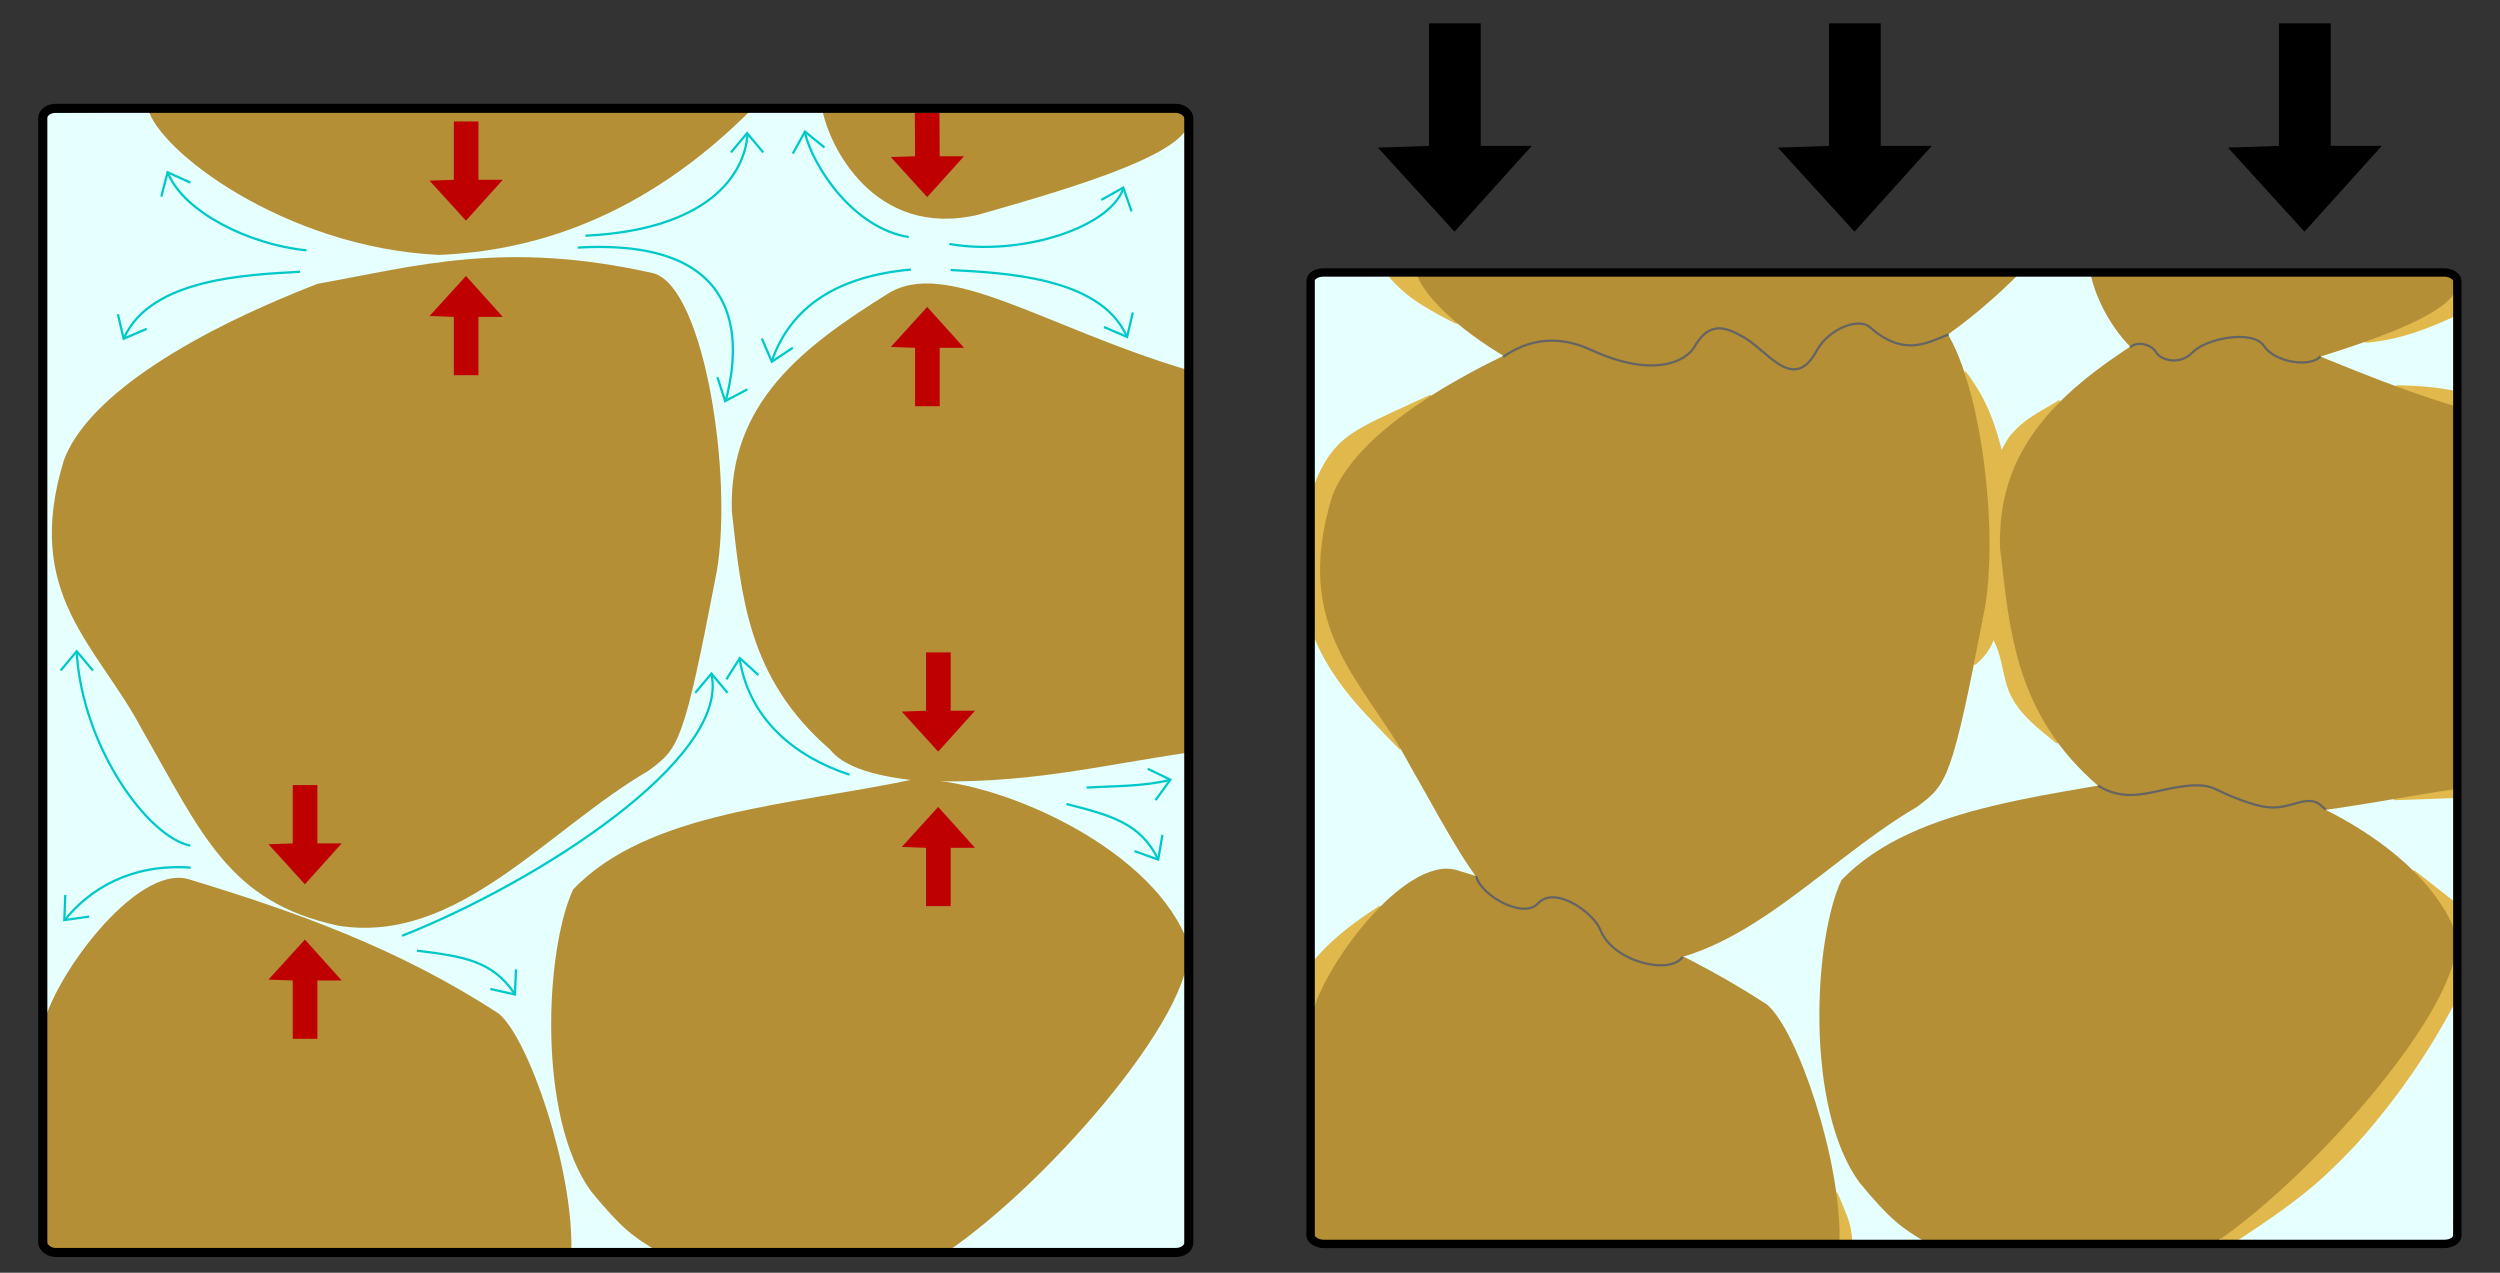
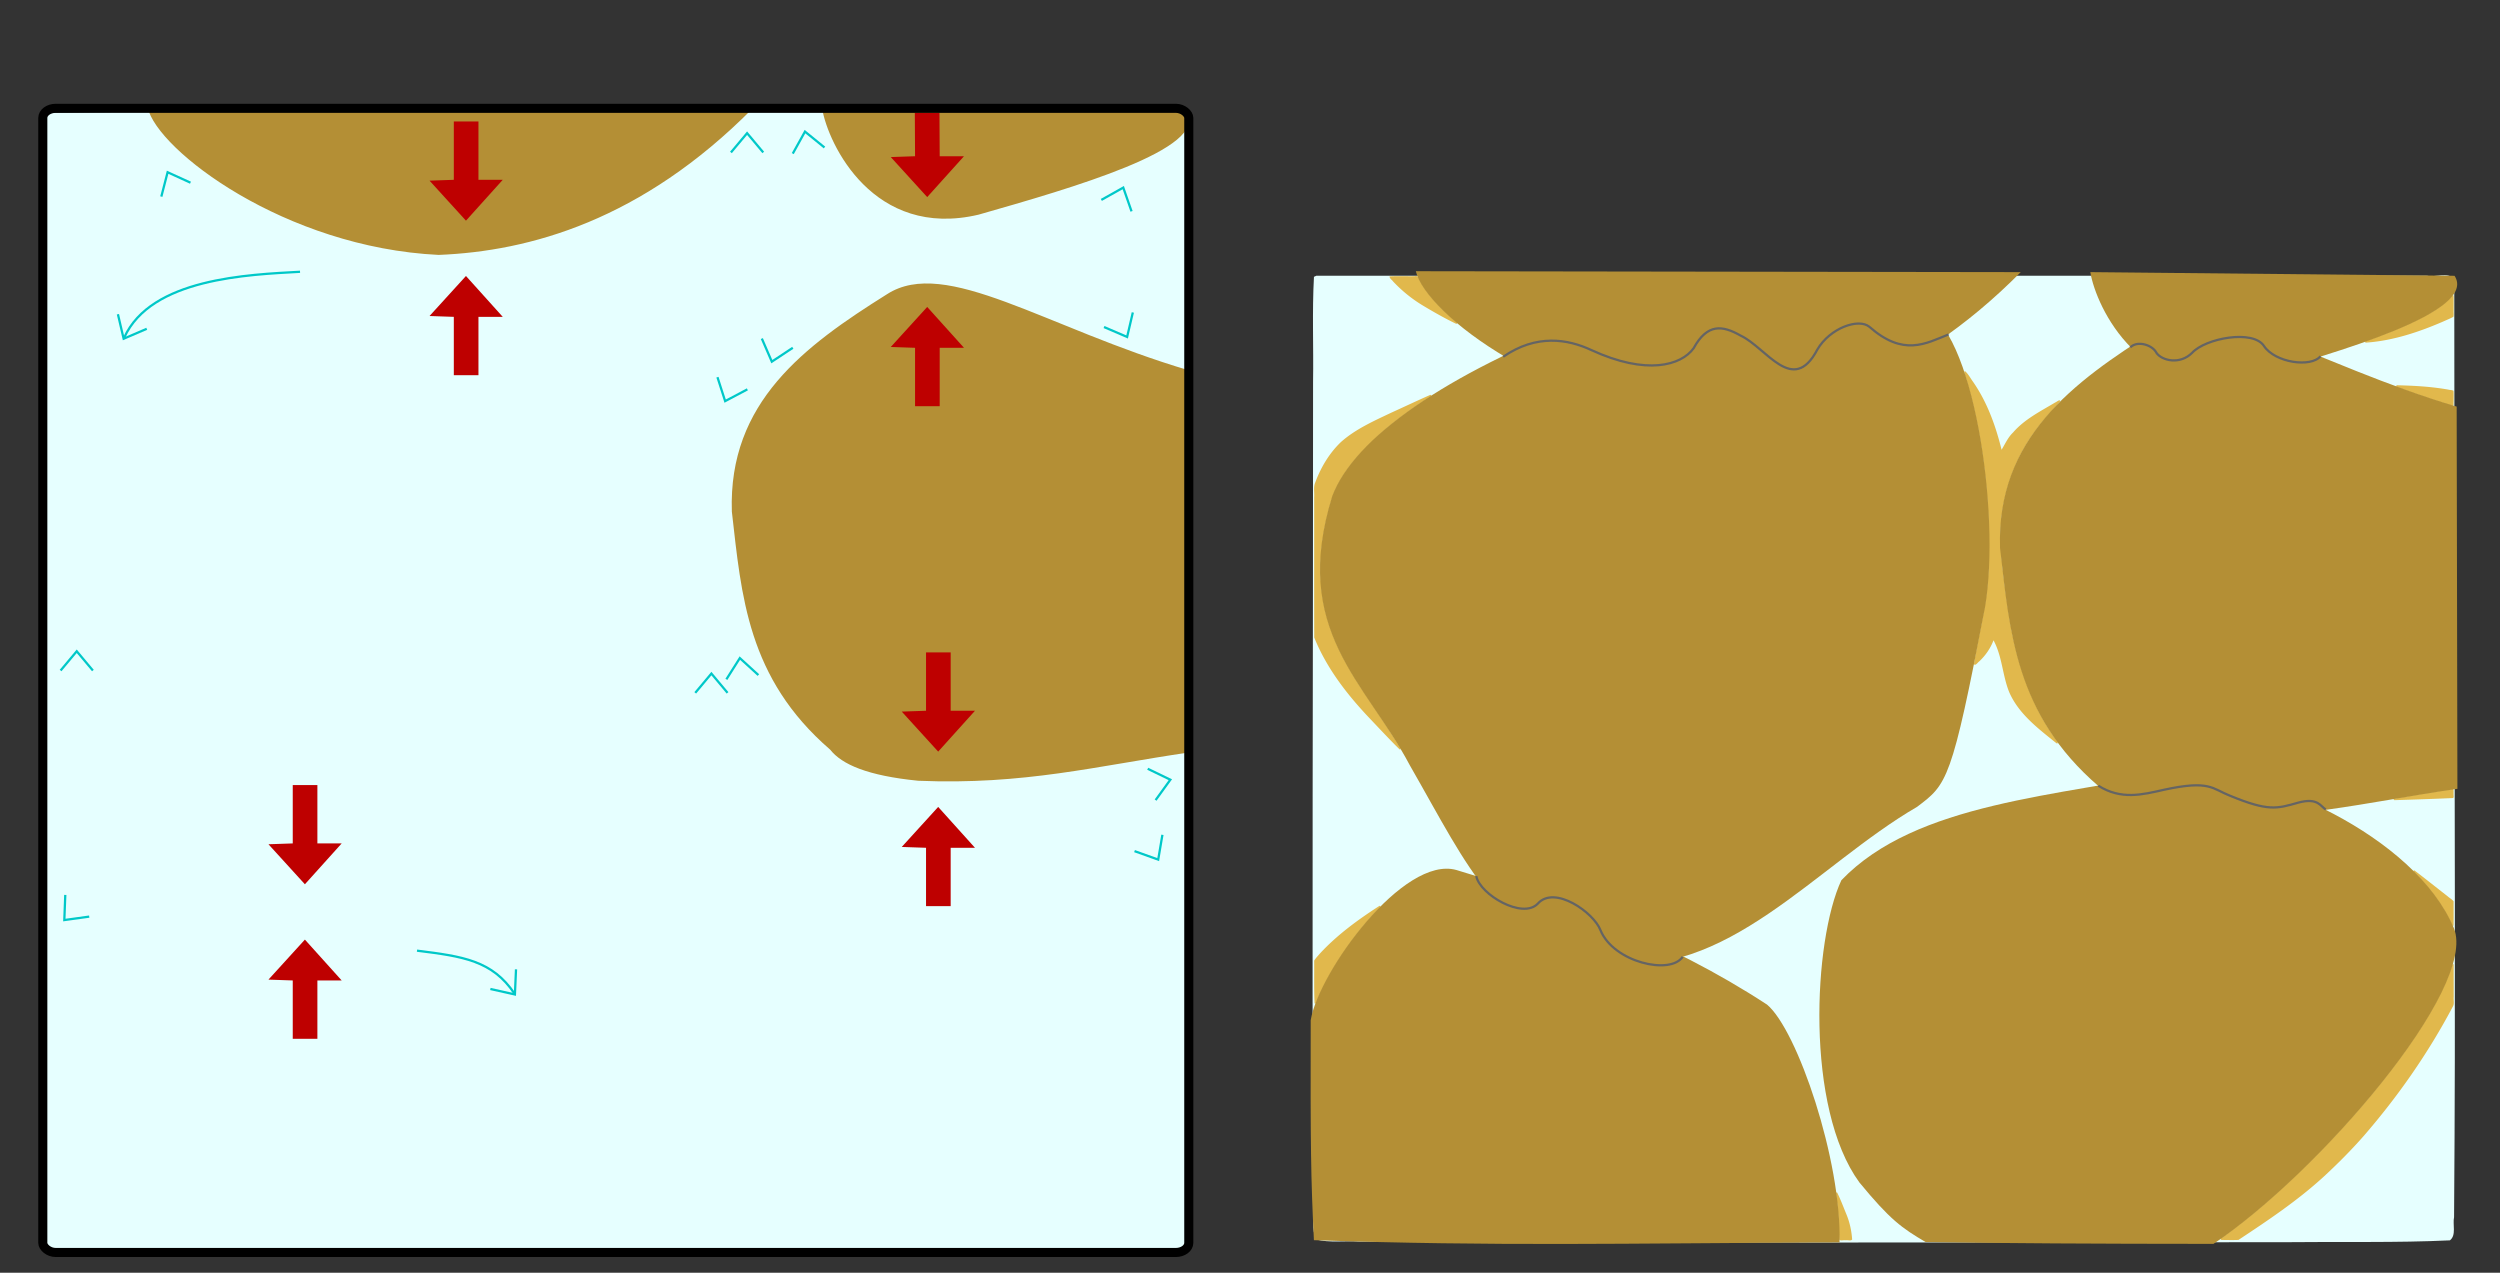
<svg xmlns="http://www.w3.org/2000/svg" width="1100" height="560" version="1.0">
  <rect width="100%" height="100%" fill="#333333" stroke="none" />
  <path style="display:inline;fill:#e6ffff;fill-opacity:1;stroke:none;stroke-width:1px;stroke-linecap:butt;stroke-linejoin:miter;stroke-opacity:1" d="M224.578 48.769c-67.483.194-134.978-.155-202.453.861-3.462.932-1.358 6.167-2.067 8.927-.862 106.144-.38 212.295-.518 318.442.178 55.543-.323 111.098.64 166.634-.144 2.468.103 6.367 3.602 5.811 41.652 1.114 83.338.527 125.003.756 121.828-.089 243.66.344 365.486-.517 2.526-.147 7.301.885 7.248-2.979 1.24-33.238.531-66.53.79-99.79-.08-127.89.352-255.784-.415-383.672-.517-4.249.676-9.08-.878-13.04-3.939-1.554-9.028-.318-13.352-.835-94.36-.713-188.724-.587-283.086-.598zM578.141 121.8c-.837 15.274-.142 30.824-.392 46.204.049 120.856-.547 241.714.037 362.57.575 4.835-.785 10.31 1.261 14.804 6.036 1.553 12.688.47 18.937.924 136.426.648 272.855.357 409.282.258 23.554-.283 47.182.311 70.69-.806 2.941-2.252 1.124-7.022 1.832-10.23.74-92.923.124-185.852.202-278.778l-.112-133.996c-2.527-3.154-8.252-.624-12.043-1.437H579.224l-.645.29-.438.196z" />
  <path style="display:inline;fill:#e1b84c;fill-opacity:1;stroke:none;stroke-width:1px;stroke-linecap:butt;stroke-linejoin:miter;stroke-opacity:1" d="M864.406 163.357c-.488 1.136.67 2.582.792 3.799 5.462 18.312 8.222 37.33 9.469 56.376.665 15.168.994 30.515-1.866 45.5-1.293 7.776-3.116 15.466-4.293 23.236.745.827 1.705-.834 2.322-1.22 2.765-2.58 5.003-5.793 6.309-9.324 3.876 7.105 3.92 15.538 6.967 22.948 4.187 9.508 12.737 15.927 20.616 22.262.81.697.931-.672.285-1.041-11.662-15.917-17.86-35.177-20.921-54.504-1.741-11.517-3.504-23.085-3.878-34.741-.016-17.079 5.55-34.044 15.82-47.683 3.162-4.393 7.003-8.265 10.465-12.395-.1-1.12-1.577.314-2.127.48-6.56 3.922-13.588 7.416-18.656 13.29-2.22 2.12-3.453 5.002-5.021 7.558-2.58-10.538-6.342-20.97-12.572-29.938-1.128-1.54-2.026-3.373-3.47-4.621l-.241.018zM1079.18 347.135c-8.483 1.31-16.98 2.652-25.41 4.211-.484-.075-.846.669-.223.727 8.593-.26 17.187-.55 25.774-.926.532-.372.157-1.186.259-1.746-.069-.725.092-1.505-.146-2.191-.087.009-.166-.102-.254-.075zM1062.012 383.069c-.25.62.63.995.903 1.469 6.3 6.575 11.99 13.853 15.774 22.174.07.392.624 1.125.882.443.049-3.523.011-7.047.015-10.57-.703-.905-1.816-1.476-2.677-2.253-4.823-3.77-9.614-7.585-14.479-11.298-.152-.108-.272-.04-.418.035zM1079.027 424.317c-4.211 12.978-11.488 24.73-19.186 35.882-12.13 17.236-25.963 33.198-40.766 48.176-13.014 13.135-26.724 25.586-41.755 36.349-.648.336-.02 1.01.525.85 2.357.029 4.738.097 7.082-.01 12.927-8.558 25.873-17.203 37.338-27.677 6.173-5.684 12.114-11.649 17.661-17.94 15.152-17.473 28.494-36.578 39.321-57.053.797-1.28.214-2.904.389-4.336-.005-4.693-.014-9.387-.023-14.081-.048-.302-.397-.407-.586-.16zM807.85 524.83c.032 2.236.58 4.486.696 6.74.464 4.604.575 9.217.685 13.843.636.703 1.96.118 2.862.31.888-.204 2.305.427 2.856-.354-.276-3.781-1.052-7.503-2.508-11.01-1.325-3.212-2.533-6.504-4.083-9.612-.198-.192-.334-.026-.508.083zM606.956 398.578c-9.481 6.115-18.716 12.832-26.38 21.18-.798.95-1.694 1.864-2.34 2.917.057 6.244-.105 12.504.165 18.738.68.836.912-.864 1.197-1.308 3.762-9.158 9.05-17.574 14.802-25.577 3.81-5.338 8.145-10.287 12.639-15.083.324-.234.635-.976-.083-.867zM629.313 173.757c-5.746 2.529-11.442 5.237-17.17 7.832-7.69 3.658-15.642 7.174-22.075 12.862-5.125 4.884-8.86 11.13-11.32 17.74-.94 2.098-.347 4.451-.513 6.677.019 20.545-.036 41.1.028 61.64 5.467 13.558 14.594 25.287 24.607 35.797 4.277 4.503 8.516 9.054 12.93 13.418.726.254.46-.767.137-1.036-5.25-8.516-10.906-16.803-16.455-25.104-6.433-9.873-12.367-20.274-15.515-31.696-4.06-14.16-3.568-29.31-.244-43.564 1.32-5.349 2.508-10.825 5.301-15.638 4.79-8.953 12.156-16.17 19.611-22.886 6.537-5.702 13.74-10.6 20.926-15.435.286-.214.126-.69-.248-.607zM611.389 121.652c0 .863 1.062 1.472 1.557 2.174a61.732 61.732 0 0 0 13.753 10.988c4.552 2.717 9.194 5.34 13.969 7.648.789.105.377-.902-.125-1.016-6.141-5.433-12.242-11.238-16.045-18.567-.24-1.072-.97-1.635-2.071-1.343-3.647.053-7.342-.105-10.96.077l-.078.039zM1055.002 169.522c-.451-.143-1.043.414-.511.738 4.868 1.899 9.844 3.543 14.798 5.218a413.313 413.313 0 0 0 9.905 3.146c.625-.258.255-1.141.386-1.672 0-1.653.075-3.331-.034-4.967-.586-.455-1.547-.327-2.28-.552-7.344-1.308-14.813-1.736-22.264-1.91zM1079.06 129.99c-2.59 2.77-5.517 5.195-8.802 7.104-8.015 4.72-16.682 8.237-25.385 11.503-1.397.538-2.847.972-4.215 1.566-.353.66.603.61.989.55 11.526-.903 22.639-4.612 33.185-9.168 1.556-.703 3.172-1.342 4.664-2.147.24-.91.029-1.975.1-2.942-.033-2.117.066-4.261-.05-6.361-.04-.207-.35-.243-.485-.104z" />
-   <path style="display:inline;fill:#b48f35;fill-opacity:1;fill-rule:evenodd;stroke:none;stroke-width:4;stroke-linecap:butt;stroke-linejoin:miter;stroke-miterlimit:4;stroke-dasharray:none;stroke-opacity:1" d="M62.34 320.754c26.653 46.453 38.378 76.232 86.559 86.558 52.474 8.349 91.846-42.262 136.67-68.336 13.176-9.969 15.163-11.13 29.865-87.892 7.016-41.714-5.343-123.695-27.587-130.78-65.761-14.89-104.896-3.153-148.06 4.555-61.356 23.803-101.944 51.619-111.614 77.447-18.317 59.317 14.578 81.43 34.168 118.448z" />
-   <path style="display:inline;fill:#b48f35;fill-opacity:1;fill-rule:evenodd;stroke:none;stroke-width:4;stroke-linecap:butt;stroke-linejoin:miter;stroke-miterlimit:4;stroke-dasharray:none;stroke-opacity:1" d="M82.841 386.811c46.367 14.076 92.426 30.297 136.67 59.224 13.322 11.152 32.84 68.65 31.879 104.619-98.357.419-150.251 1.038-231.444-1.682-1.351-27.339-1.364-40.704-1.24-96.072 3.516-21.28 40.81-72.682 64.135-66.089zM252.202 391.31c-12.33 26.44-15.994 100.124 7.912 132.935 13.476 16.384 18.66 20.099 29.155 26.253 34.976.554 74.384.785 126.655.807 45.843-30.685 116.535-112.429 105.79-138.918-17.233-40.944-84.214-70.102-119.898-69.442-54.179 11.472-116.656 13.99-149.614 48.364z" />
  <path style="display:inline;fill:#b48f35;fill-opacity:1;fill-rule:evenodd;stroke:none;stroke-width:4;stroke-linecap:butt;stroke-linejoin:miter;stroke-miterlimit:4;stroke-dasharray:none;stroke-opacity:1" d="M523.258 331.073c-40.725 5.936-72.604 14.405-119.241 12.46-22.28-2.213-33.592-7.168-38.723-13.668-36.518-31.528-39.034-67.792-43.28-104.78-1.589-48.136 31.936-72.861 68.336-95.67 25.812-16.587 69.503 14.768 132.584 33.489M64.97 47.333c4.269 18.794 60.369 61.559 128.049 64.83 39.998-1.611 89.316-15.214 138.116-64.428M522 49.346c10.335 15.972-50.507 33.427-91.406 45.099-46.191 10.917-66.238-30.976-68.857-46.71M620.34 336.754c26.653 46.453 38.378 76.232 86.559 86.558 52.474 8.349 91.846-42.262 136.67-68.336 13.176-9.969 15.163-11.13 29.865-87.892 7.016-41.714-5.343-123.695-27.587-130.78-65.761-14.89-104.896-3.153-148.06 4.555-61.356 23.803-101.944 51.619-111.614 77.447-18.317 59.317 14.578 81.43 34.168 118.448z" />
  <path style="display:inline;fill:#b48f35;fill-opacity:1;fill-rule:evenodd;stroke:none;stroke-width:4;stroke-linecap:butt;stroke-linejoin:miter;stroke-miterlimit:4;stroke-dasharray:none;stroke-opacity:1" d="M640.841 382.811c46.367 14.076 92.426 30.297 136.67 59.224 13.322 11.152 32.84 68.65 31.879 104.619-98.357.419-150.074 1.745-231.267-.975-1.351-27.339-1.541-41.41-1.416-96.779 3.515-21.28 40.808-72.682 64.134-66.089zM810.202 387.31c-12.33 26.44-15.994 100.124 7.912 132.935 13.476 16.384 18.66 20.099 29.155 26.253 34.976.554 74.384.785 126.655.807 45.843-30.685 116.535-112.429 105.79-138.918-17.233-40.944-84.214-70.102-119.898-69.442-54.179 11.472-116.656 13.99-149.614 48.364z" />
  <path style="display:inline;fill:#b48f35;fill-opacity:1;fill-rule:evenodd;stroke:none;stroke-width:4;stroke-linecap:butt;stroke-linejoin:miter;stroke-miterlimit:4;stroke-dasharray:none;stroke-opacity:1" d="M1081.258 347.073c-40.725 5.936-72.604 14.405-119.241 12.46-22.28-2.213-33.592-7.168-38.723-13.668-36.518-31.528-39.034-67.792-43.28-104.78-1.589-48.136 31.936-72.861 68.336-95.67 25.812-16.587 69.503 14.768 132.584 33.489M622.97 119.333c4.269 18.794 60.369 61.559 128.049 64.83 39.998-1.611 89.316-15.214 138.116-64.428" />
  <path style="display:inline;fill:#b48f35;fill-opacity:1;fill-rule:evenodd;stroke:none;stroke-width:4;stroke-linecap:butt;stroke-linejoin:miter;stroke-miterlimit:4;stroke-dasharray:none;stroke-opacity:1" d="M1080 121.346c10.335 15.972-50.507 33.427-91.406 45.099-46.191 10.917-66.238-30.976-68.857-46.71" />
-   <path style="display:inline;fill:#000;fill-opacity:1;fill-rule:evenodd;stroke:none;stroke-width:1px;stroke-linecap:butt;stroke-linejoin:miter;stroke-opacity:1" d="M628.753 10.258V64.19l-22.444.77 33.665 36.981L673.96 64.19h-22.443V10.258h-22.764zM804.753 10.258V64.19l-22.444.77 33.665 36.981L849.96 64.19h-22.443V10.258h-22.764zM1002.753 10.258V64.19l-22.444.77 33.665 36.981 33.986-37.751h-22.443V10.258h-22.764z" />
  <path style="display:inline;fill:none;fill-rule:evenodd;stroke:#646464;stroke-width:1;stroke-linecap:butt;stroke-linejoin:miter;stroke-miterlimit:4;stroke-dasharray:none;stroke-opacity:1" d="M661.406 156.982c14.646-10.115 28.412-7.783 38.714-2.985 24.484 11.3 39.58 6.743 45.04-.72 6.077-11.072 12.713-10.154 20.687-5.622 11.337 5.238 23.05 26.672 33.791 6.13 5.582-9.516 18.183-13.886 22.867-10.012 14.983 13.2 24.694 7.453 34.869 3.372" />
  <path style="display:inline;fill:none;fill-rule:evenodd;stroke:#646464;stroke-width:1px;stroke-linecap:butt;stroke-linejoin:miter;stroke-opacity:1" d="M649.549 385.505c1.695 8.153 20.404 19.082 27.05 12.126 7.405-8.366 24.71 3.941 27.618 11.674 5.818 14.162 30.817 19.818 36.16 11.674M923.26 345.71c10.005 6.327 19.275 3.97 28.79 1.812 20.357-4.44 21.266-.465 29.194 2.618 16.819 6.917 20.535 5.726 29.999 3.02 8.682-2.351 9.8 1.677 12.08 3.02M1021.014 156.74c-4.207 5.114-20.014 2.844-24.871-4.512-4.83-7.34-25.749-3.408-31.61 3.02-5.541 5.479-13.457 3.32-15.704 0-1.63-3.374-8.263-5.618-11.476-2.416" />
-   <path style="display:inline;fill:none;fill-rule:evenodd;stroke:#00c8c8;stroke-width:1px;stroke-linecap:butt;stroke-linejoin:miter;stroke-opacity:1" d="M373.804 340.878c-24.45-8.053-44.061-24.593-48.32-50.736M176.912 411.748c59.478-23.424 144.547-77.995 136.102-115.163M254.225 108.941c73.146-4.263 72.164 40.067 65.232 66.843M134.833 110.149c-24.945-2.448-54.183-16.853-61.004-34.227M83.694 372.085c-18.759-3.884-47.327-43.441-49.93-84.762M83.896 381.75c-26.313-1.827-44.3 9.442-55.166 22.75M400.796 118.605c-31.708 2.857-52.652 15.773-61.205 40.267M399.833 104.292c-24.085-3.801-42.033-30.55-45.795-46.287M257.647 103.706c53.356-2.583 69.995-26.283 71.273-44.696M469.25 353.764c19.799 5.026 32.38 8.418 40.267 24.16M478.109 346.516c12.142-.698 24.446-.43 36.24-3.222M417.708 107.33c29.872 5.347 69.702-6.27 76.507-24.16M418.314 118.8c22.603 1.282 65.55 2.758 77.37 28.988" />
  <path style="display:inline;fill:none;fill-rule:evenodd;stroke:#00c8c8;stroke-width:1;stroke-linecap:butt;stroke-linejoin:miter;stroke-miterlimit:4;stroke-dasharray:none;stroke-opacity:1" d="m70.981 86.503 2.766-10.717 10.067 4.6M328.847 171.309l-9.779 5.184-3.391-10.536M321.61 67.077l7.109-8.484 7.108 8.484M348.819 67.587l5.374-9.676 8.585 6.986M348.832 153.023l-9.232 6.106-4.395-10.158M484.585 87.962l9.652-5.416 3.642 10.452M498.447 137.481l-2.516 10.778-10.171-4.364M504.988 338.258l9.964 4.818-6.488 8.967M511.463 367.318l-1.853 10.912-10.419-3.736M319.605 298.914l5.92-9.352 8.171 7.465M305.906 304.853l7.108-8.484 7.109 8.484M39.262 403.308 28.3 404.826l.425-11.06M26.655 295.038l7.108-8.484 7.109 8.484" />
  <path style="display:inline;fill:none;fill-rule:evenodd;stroke:#00c8c8;stroke-width:1px;stroke-linecap:butt;stroke-linejoin:miter;stroke-opacity:1" d="M183.48 418.29c20.269 2.533 33.173 4.34 42.95 18.983" />
  <path style="display:inline;fill:none;fill-rule:evenodd;stroke:#00c8c8;stroke-width:1;stroke-linecap:butt;stroke-linejoin:miter;stroke-miterlimit:4;stroke-dasharray:none;stroke-opacity:1" d="m227.047 426.507-.486 11.058-10.802-2.416" />
  <path style="display:inline;fill:none;fill-rule:evenodd;stroke:#00c8c8;stroke-width:1px;stroke-linecap:butt;stroke-linejoin:miter;stroke-opacity:1" d="M132.016 119.58c-22.603 1.28-65.55 2.758-77.37 28.988" />
  <path style="display:inline;fill:none;fill-rule:evenodd;stroke:#00c8c8;stroke-width:1;stroke-linecap:butt;stroke-linejoin:miter;stroke-miterlimit:4;stroke-dasharray:none;stroke-opacity:1" d="m51.883 138.26 2.516 10.779 10.171-4.365" />
  <path style="display:inline;fill:#be0000;fill-opacity:1;fill-rule:evenodd;stroke:none;stroke-width:1px;stroke-linecap:butt;stroke-linejoin:miter;stroke-opacity:1" d="M199.679 53.435v25.683l-10.688.367 16.032 17.61 16.184-17.977H210.52V53.435h-10.84zM199.679 165.096v-25.683l-10.688-.367 16.032-17.61 16.184 17.977H210.52v25.683h-10.84zM128.81 345.422v25.682l-10.689.367 16.032 17.611 16.184-17.978H139.65v-25.682h-10.84zM128.81 457.082V431.4l-10.689-.367 16.032-17.611 16.184 17.978H139.65v25.682h-10.84zM407.456 287.048v25.683l-10.688.367 16.032 17.61 16.184-17.977h-10.687v-25.683h-10.84zM407.456 398.709v-25.683l-10.688-.367 16.032-17.61 16.184 17.977h-10.687v25.683h-10.84zM402.523 49.661l.101 19.079-10.688.367 16.032 17.61 16.184-17.977h-10.687l-.101-19.079h-10.84zM402.624 178.718v-25.683l-10.688-.367 16.032-17.61 16.184 17.977h-10.687v25.683h-10.84z" />
  <rect style="display:inline;opacity:1;fill:none;fill-opacity:1;fill-rule:evenodd;stroke:#000;stroke-width:4;stroke-linecap:butt;stroke-linejoin:miter;marker:none;marker-start:none;marker-mid:none;marker-end:none;stroke-miterlimit:4;stroke-dasharray:none;stroke-dashoffset:0;stroke-opacity:1;visibility:visible;overflow:visible;enable-background:accumulate" width="504.239" height="503.434" x="18.83" y="47.66" rx="5.705" ry="4.24" />
-   <rect style="display:inline;opacity:1;fill:none;fill-opacity:1;fill-rule:evenodd;stroke:#000;stroke-width:3.687;stroke-linecap:butt;stroke-linejoin:miter;marker:none;marker-start:none;marker-mid:none;marker-end:none;stroke-miterlimit:4;stroke-dasharray:none;stroke-dashoffset:0;stroke-opacity:1;visibility:visible;overflow:visible;enable-background:accumulate" width="504.552" height="427.442" x="576.674" y="119.877" rx="5.708" ry="3.6" />
</svg>